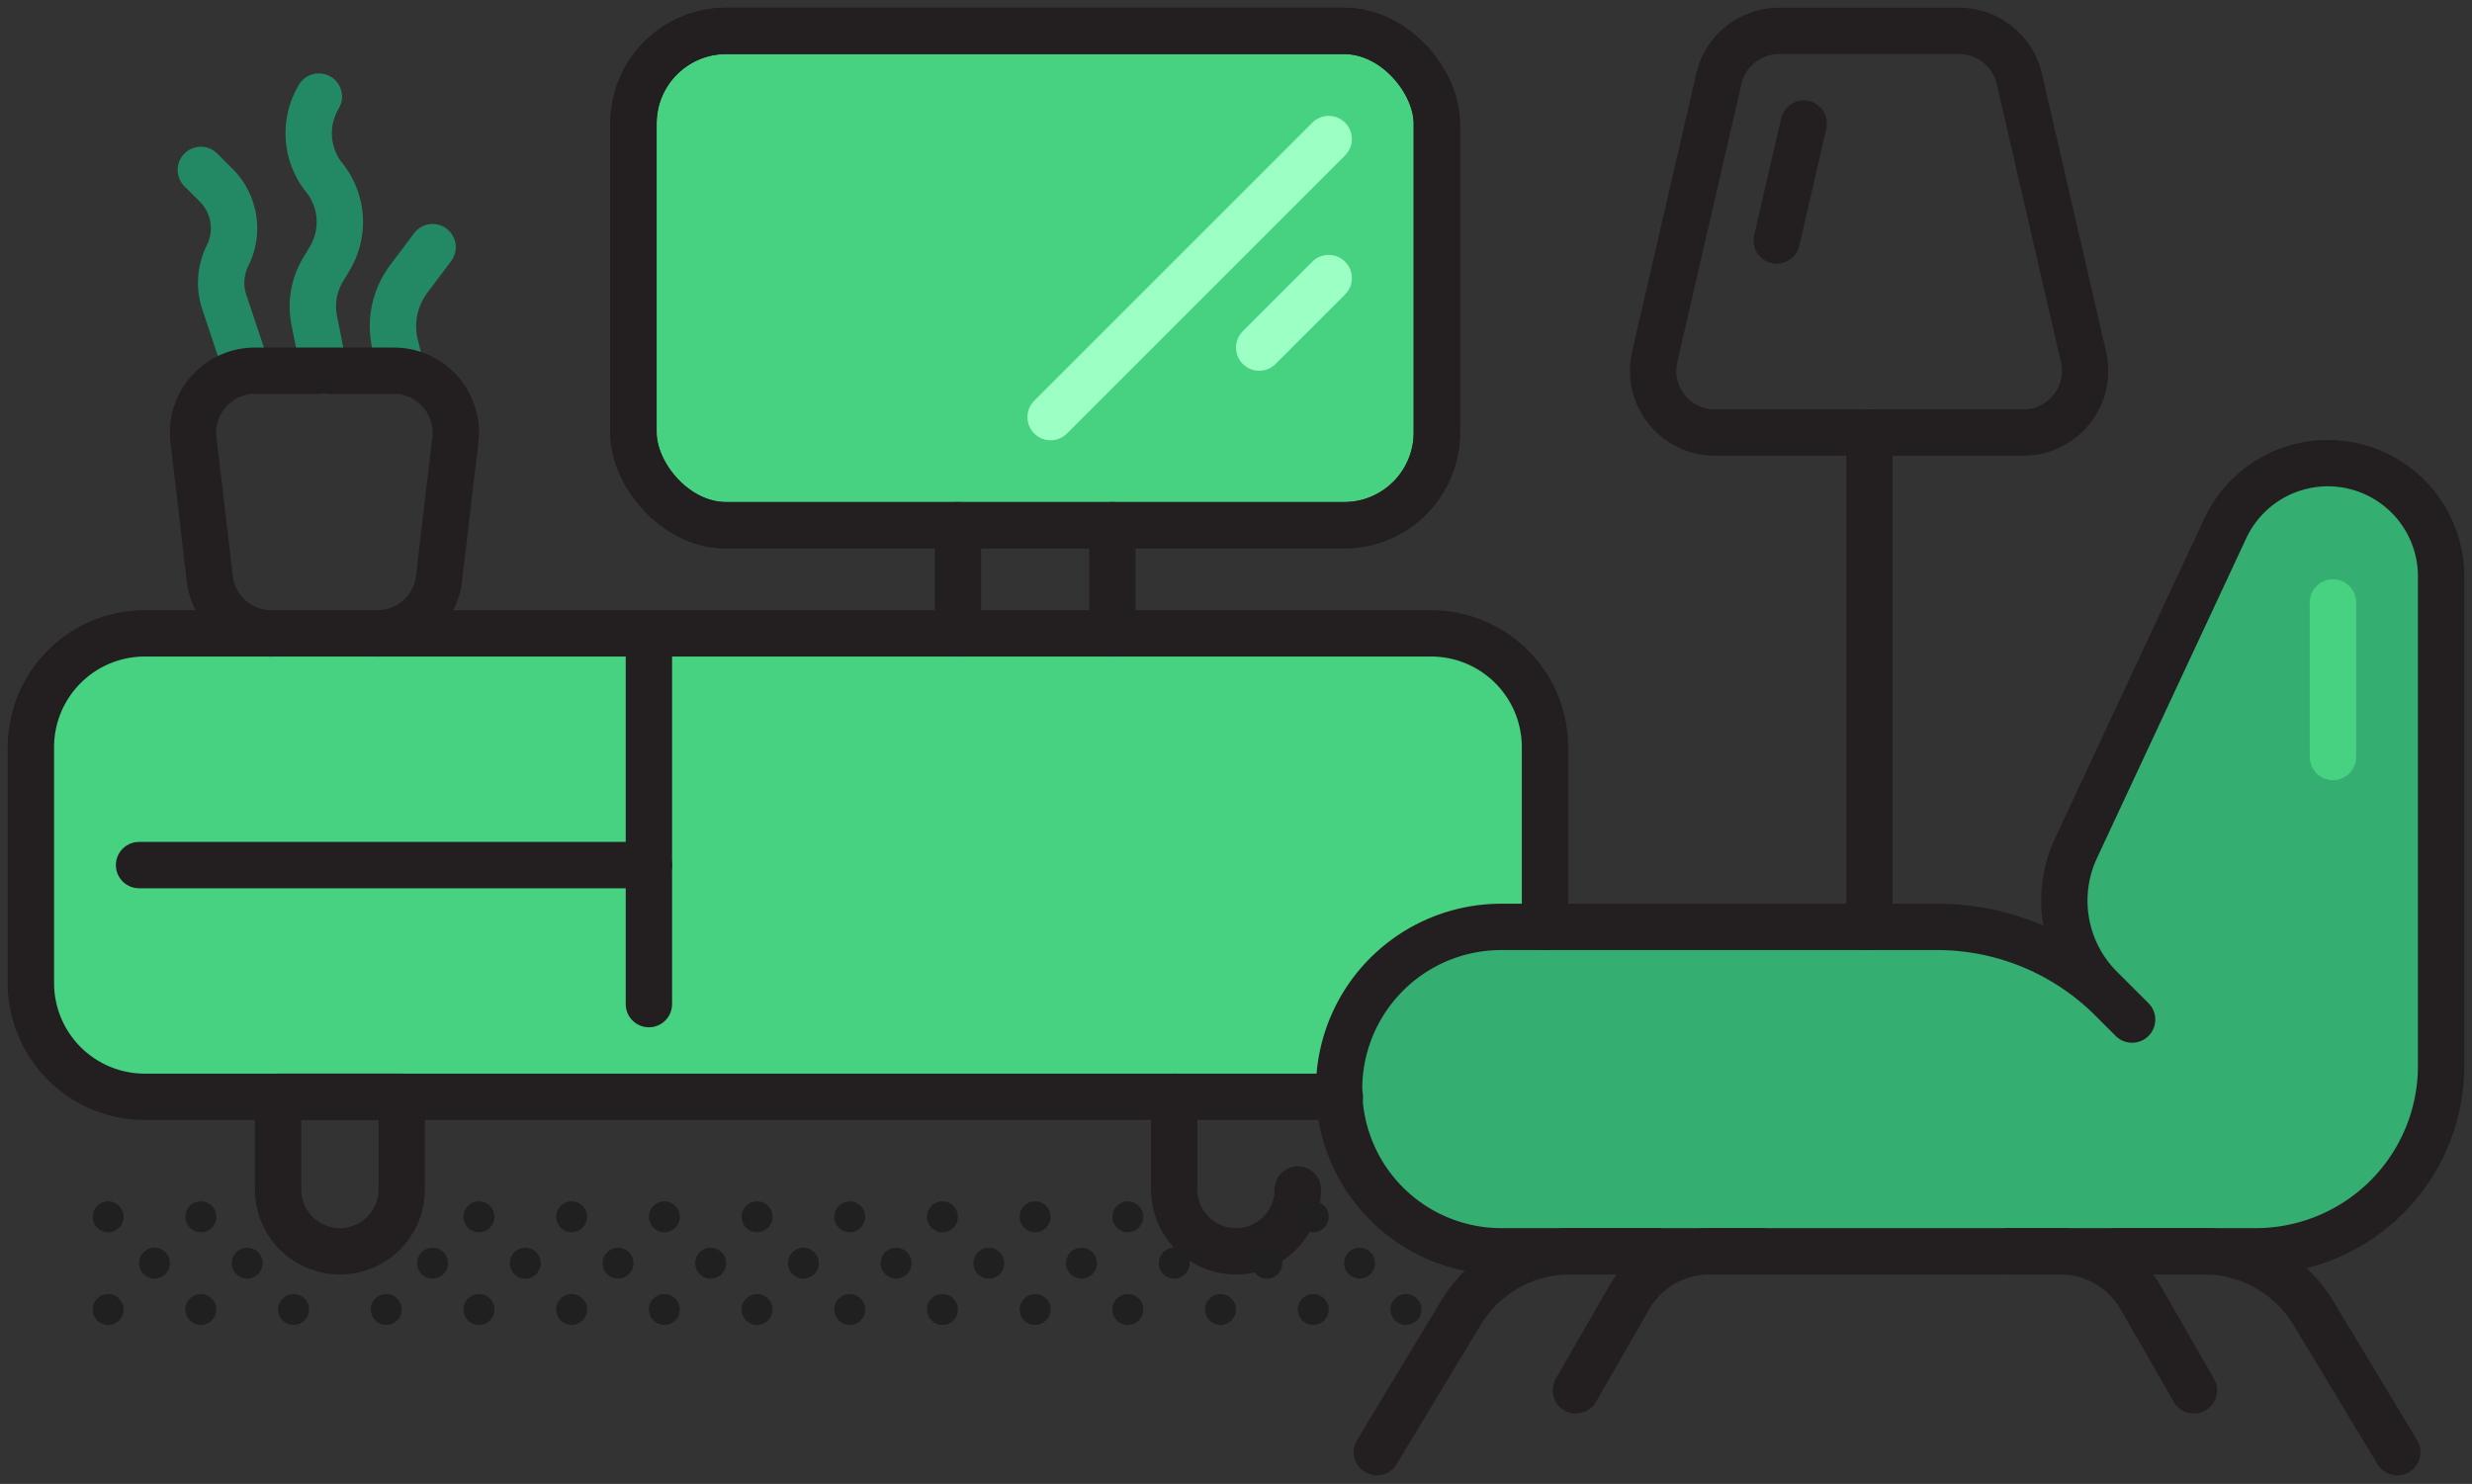
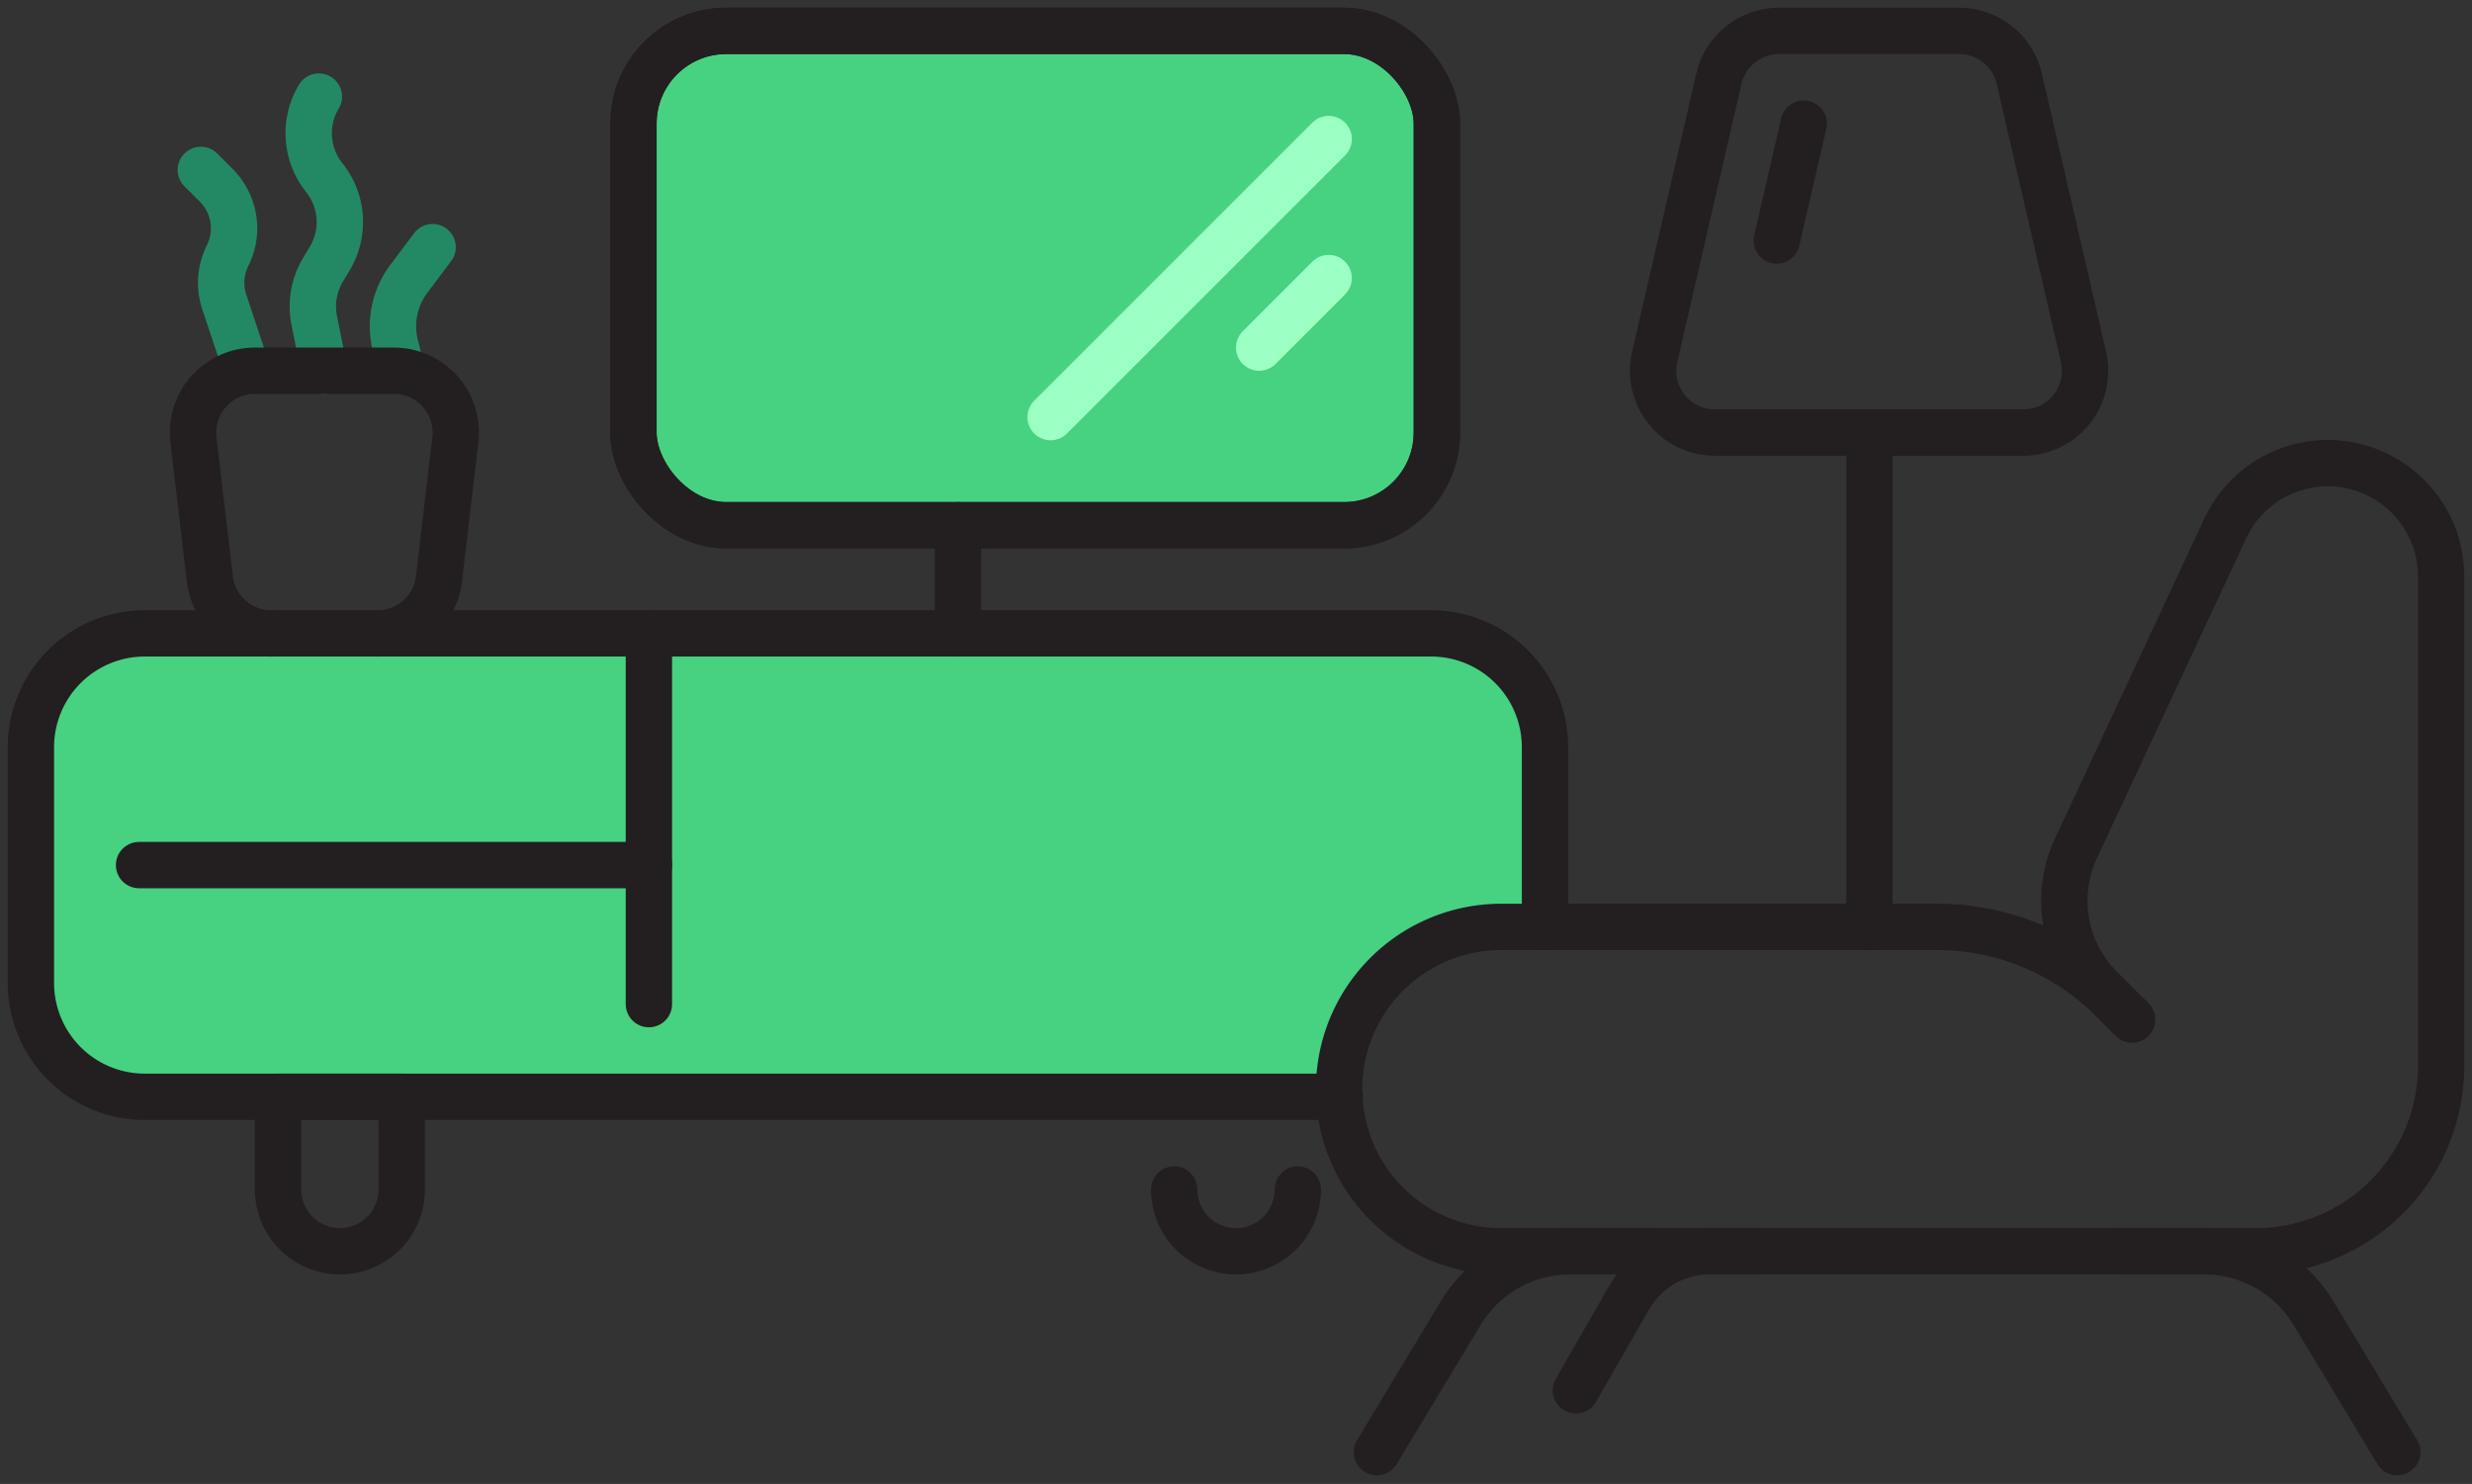
<svg xmlns="http://www.w3.org/2000/svg" id="home-contents-colour-48" width="80" height="48.03" viewBox="0 0 80 48.03">
  <rect x="0" y="0" width="80" height="48.03" fill="#333333" stroke="none" />
  <rect id="Rectangle_35200" data-name="Rectangle 35200" width="80" height="48" fill="rgba(255,255,255,0)" />
  <g id="Group_44265" data-name="Group 44265" transform="translate(0.25 0.25)">
    <g id="Group_44266" data-name="Group 44266">
      <path id="Path_26477" data-name="Path 26477" d="M43.086,35a5.251,5.251,0,0,1,5.25-5.25H49.75V23.935a3.685,3.685,0,0,0-3.685-3.685H4.435A3.685,3.685,0,0,0,.75,23.935v7.63A3.685,3.685,0,0,0,4.435,35.25H43.111c0-.084-.025-.164-.025-.25" fill="#46d281" />
      <path id="Path_26478" data-name="Path 26478" d="M23.25.75h20a3,3,0,0,1,3,3v10a3,3,0,0,1-3,3h-20a3,3,0,0,1-3-3v-10a3,3,0,0,1,3-3" fill="#46d281" />
      <rect id="Rectangle_35859" data-name="Rectangle 35859" width="26" height="16" rx="3" transform="translate(20.25 0.75)" fill="none" stroke="#231f20" stroke-linecap="round" stroke-linejoin="round" stroke-width="1.5" />
-       <path id="Path_26479" data-name="Path 26479" d="M41.75,38.25a2,2,0,0,1-4,0v-3" fill="none" stroke="#231f20" stroke-linecap="round" stroke-linejoin="round" stroke-width="1.5" />
+       <path id="Path_26479" data-name="Path 26479" d="M41.75,38.25a2,2,0,0,1-4,0" fill="none" stroke="#231f20" stroke-linecap="round" stroke-linejoin="round" stroke-width="1.5" />
      <path id="Path_26480" data-name="Path 26480" d="M10.245,11.75,9.92,10.123A2.3,2.3,0,0,1,10.2,8.487l.218-.364A2.3,2.3,0,0,0,10.245,5.5a2.3,2.3,0,0,1-.176-2.623" fill="none" stroke="#238964" stroke-linecap="round" stroke-width="1.5" />
      <path id="Path_26481" data-name="Path 26481" d="M7.75,11.75,7.008,9.524a1.969,1.969,0,0,1,.107-1.5A1.971,1.971,0,0,0,6.75,5.75l-.5-.5" fill="none" stroke="#238964" stroke-linecap="round" stroke-width="1.5" />
      <path id="Path_26482" data-name="Path 26482" d="M12.75,11.75l-.206-.823a2.549,2.549,0,0,1,.434-2.148L13.75,7.75" fill="none" stroke="#238964" stroke-linecap="round" stroke-width="1.5" />
-       <path id="Path_26483" data-name="Path 26483" d="M78.75,18.416V34.25a6,6,0,0,1-6,6H48.336a5.25,5.25,0,0,1,0-10.5h14.1a8,8,0,0,1,5.657,2.344l.657.656-1.019-1.018a4,4,0,0,1-.8-4.52l4.828-10.346a3.665,3.665,0,0,1,6.991,1.55" fill="#35ae72" />
      <path id="Path_26484" data-name="Path 26484" d="M78.75,18.416V34.25a6,6,0,0,1-6,6H48.336a5.25,5.25,0,0,1,0-10.5h14.1a8,8,0,0,1,5.657,2.344l.657.656-1.019-1.018a4,4,0,0,1-.8-4.52l4.828-10.346a3.665,3.665,0,0,1,6.991,1.55Z" fill="none" stroke="#231f20" stroke-linecap="round" stroke-linejoin="round" stroke-width="1.5" />
      <path id="Path_26485" data-name="Path 26485" d="M68.25,40.25h2.83a4.129,4.129,0,0,1,3.538,2l2.714,4.5" fill="none" stroke="#231f20" stroke-linecap="round" stroke-linejoin="round" stroke-width="1.5" />
-       <path id="Path_26486" data-name="Path 26486" d="M64.75,40.25h1.676a3,3,0,0,1,2.6,1.5l1.724,3" fill="none" stroke="#231f20" stroke-linecap="round" stroke-linejoin="round" stroke-width="1.5" />
      <path id="Path_26487" data-name="Path 26487" d="M56.75,40.25H55.074a3,3,0,0,0-2.6,1.5l-1.724,3" fill="none" stroke="#231f20" stroke-linecap="round" stroke-linejoin="round" stroke-width="1.5" />
      <path id="Path_26488" data-name="Path 26488" d="M53.391,40.25h-2.83a4.129,4.129,0,0,0-3.538,2l-2.714,4.5" fill="none" stroke="#231f20" stroke-linecap="round" stroke-linejoin="round" stroke-width="1.5" />
      <path id="Path_26489" data-name="Path 26489" d="M65.223,13.75H55.25A2,2,0,0,1,53.3,11.3l2.077-9A2,2,0,0,1,57.328.75H63.15A2,2,0,0,1,65.1,2.3l2.077,9a2,2,0,0,1-1.5,2.4A2.039,2.039,0,0,1,65.223,13.75Z" fill="none" stroke="#231f20" stroke-linecap="round" stroke-linejoin="round" stroke-width="1.5" />
      <line id="Line_2596" data-name="Line 2596" y1="3.784" x2="0.873" transform="translate(57.25 3.75)" fill="none" stroke="#231f20" stroke-linecap="round" stroke-linejoin="round" stroke-width="1.5" />
      <line id="Line_2597" data-name="Line 2597" y2="16" transform="translate(60.25 13.75)" fill="none" stroke="#231f20" stroke-linecap="round" stroke-linejoin="round" stroke-width="1.5" />
      <rect id="Rectangle_35860" data-name="Rectangle 35860" width="26" height="16" rx="3" transform="translate(20.25 0.75)" fill="none" stroke="#231f20" stroke-linecap="round" stroke-linejoin="round" stroke-width="1.5" />
      <line id="Line_2598" data-name="Line 2598" x1="9" y2="9" transform="translate(33.75 4.25)" fill="none" stroke="#9cffc4" stroke-linecap="round" stroke-width="1.5" />
      <line id="Line_2599" data-name="Line 2599" x1="2.25" y2="2.25" transform="translate(40.5 8.75)" fill="none" stroke="#9cffc4" stroke-linecap="round" stroke-width="1.5" />
      <line id="Line_2600" data-name="Line 2600" y2="12" transform="translate(20.75 20.25)" fill="none" stroke="#231f20" stroke-linecap="round" stroke-linejoin="round" stroke-width="1.5" />
      <line id="Line_2601" data-name="Line 2601" x1="16.5" transform="translate(4.25 27.75)" fill="none" stroke="#231f20" stroke-linecap="round" stroke-linejoin="round" stroke-width="1.5" />
      <path id="Path_26490" data-name="Path 26490" d="M10.75,40.25h0a2,2,0,0,1-2-2v-3h4v3A2,2,0,0,1,10.75,40.25Z" fill="none" stroke="#231f20" stroke-linecap="round" stroke-linejoin="round" stroke-width="1.5" />
-       <line id="Line_2602" data-name="Line 2602" y2="5" transform="translate(75.25 19.25)" fill="none" stroke="#46d281" stroke-linecap="round" stroke-width="1.5" />
      <line id="Line_2603" data-name="Line 2603" y1="3.5" transform="translate(30.75 16.75)" fill="none" stroke="#231f20" stroke-linecap="round" stroke-linejoin="round" stroke-width="1.5" />
-       <line id="Line_2604" data-name="Line 2604" y2="3.5" transform="translate(35.75 16.75)" fill="none" stroke="#231f20" stroke-linecap="round" stroke-linejoin="round" stroke-width="1.5" />
      <path id="Path_26491" data-name="Path 26491" d="M43.111,35.25H4.435A3.685,3.685,0,0,1,.75,31.565v-7.63A3.685,3.685,0,0,1,4.435,20.25h41.63a3.685,3.685,0,0,1,3.685,3.685V29.75" fill="none" stroke="#231f20" stroke-linecap="round" stroke-linejoin="round" stroke-width="1.5" />
-       <path id="Path_26492" data-name="Path 26492" d="M18.25,39.634a.5.5,0,1,0-.5-.5.5.5,0,0,0,.5.5m-1,1a.5.5,0,1,0-.5.5.5.5,0,0,0,.5-.5m1,2a.5.5,0,1,0-.5-.5.5.5,0,0,0,.5.5m-4-2a.5.5,0,1,0-.5.5.5.5,0,0,0,.5-.5m10-1a.5.5,0,1,0-.5-.5.5.5,0,0,0,.5.5m-9,3a.5.5,0,1,0-.5-.5.5.5,0,0,0,.5.5m8-2a.5.5,0,1,0-.5.5.5.5,0,0,0,.5-.5m-3,0a.5.5,0,1,0-.5.5.5.5,0,0,0,.5-.5m4,2a.5.5,0,1,0-.5-.5.5.5,0,0,0,.5.5m-3-3a.5.5,0,1,0-.5-.5.5.5,0,0,0,.5.5m0,3a.5.5,0,1,0-.5-.5.5.5,0,0,0,.5.5m-6-3a.5.5,0,1,0-.5-.5.5.5,0,0,0,.5.5m-9,3a.5.5,0,1,0-.5-.5.5.5,0,0,0,.5.5m-1-2a.5.5,0,1,0-.5.5.5.5,0,0,0,.5-.5m7,2a.5.5,0,1,0-.5-.5.5.5,0,0,0,.5.5m-9-3a.5.5,0,1,0-.5-.5.5.5,0,0,0,.5.5m3,0a.5.5,0,1,0-.5-.5.5.5,0,0,0,.5.5m-3,3a.5.5,0,1,0-.5-.5.5.5,0,0,0,.5.5m5-2a.5.5,0,1,0-.5.5.5.5,0,0,0,.5-.5m1,2a.5.5,0,1,0-.5-.5.5.5,0,0,0,.5.5m32-2a.5.5,0,1,0-.5.5.5.5,0,0,0,.5-.5m1,2a.5.5,0,1,0-.5-.5.5.5,0,0,0,.5.5m-16-2a.5.5,0,1,0-.5.5.5.5,0,0,0,.5-.5m13,2a.5.5,0,1,0-.5-.5.5.5,0,0,0,.5.5m-1-2a.5.5,0,1,0-.5.5.5.5,0,0,0,.5-.5m7,2a.5.5,0,1,0-.5-.5.5.5,0,0,0,.5.5m-1-2a.5.5,0,1,0-.5.5.5.5,0,0,0,.5-.5m-2-1a.5.5,0,1,0-.5-.5.5.5,0,0,0,.5.5m-6,0a.5.5,0,1,0-.5-.5.5.5,0,0,0,.5.5m-6,3a.5.5,0,1,0-.5-.5.5.5,0,0,0,.5.5m-1-2a.5.5,0,1,0-.5.5.5.5,0,0,0,.5-.5m-2,2a.5.5,0,1,0-.5-.5.5.5,0,0,0,.5.5m0-3a.5.5,0,1,0-.5-.5.5.5,0,0,0,.5.5m3,0a.5.5,0,1,0-.5-.5.5.5,0,0,0,.5.5m2,1a.5.5,0,1,0-.5.5.5.5,0,0,0,.5-.5m1-1a.5.5,0,1,0-.5-.5.5.5,0,0,0,.5.5m3,3a.5.5,0,1,0-.5-.5.5.5,0,0,0,.5.5m-1-2a.5.5,0,1,0-.5.5.5.5,0,0,0,.5-.5m-2,2a.5.5,0,1,0-.5-.5.5.5,0,0,0,.5.5" fill="#202020" />
      <path id="Path_26493" data-name="Path 26493" d="M8.526,20.25A2,2,0,0,1,6.54,18.484l-.529-4.5a2,2,0,0,1,1.752-2.22A2.075,2.075,0,0,1,8,11.75h4.5a2,2,0,0,1,2,2,2.04,2.04,0,0,1-.014.234l-.529,4.5a2,2,0,0,1-1.987,1.766" fill="none" stroke="#231f20" stroke-linecap="round" stroke-linejoin="round" stroke-width="1.5" />
    </g>
  </g>
</svg>